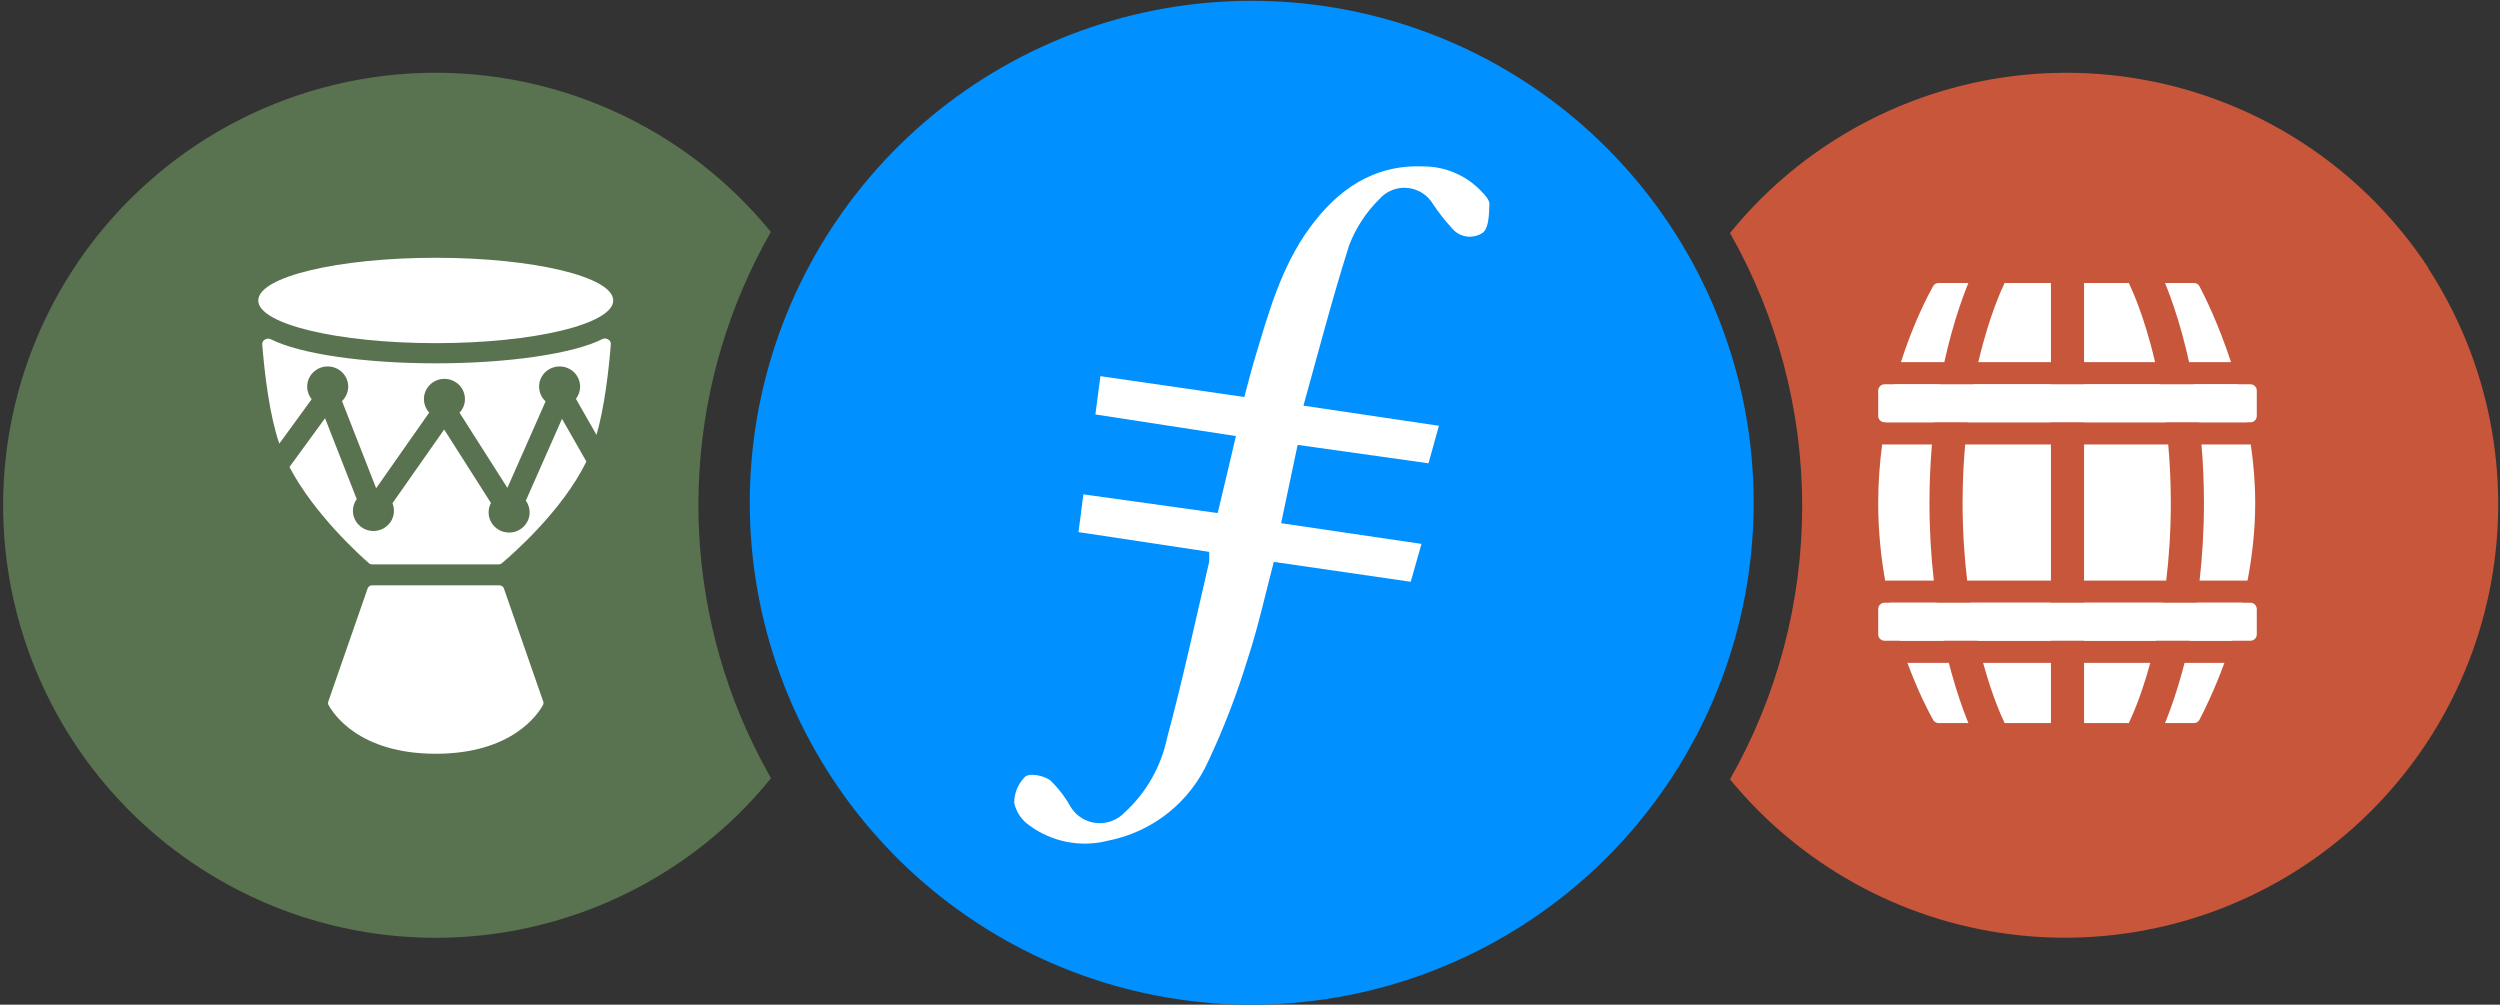
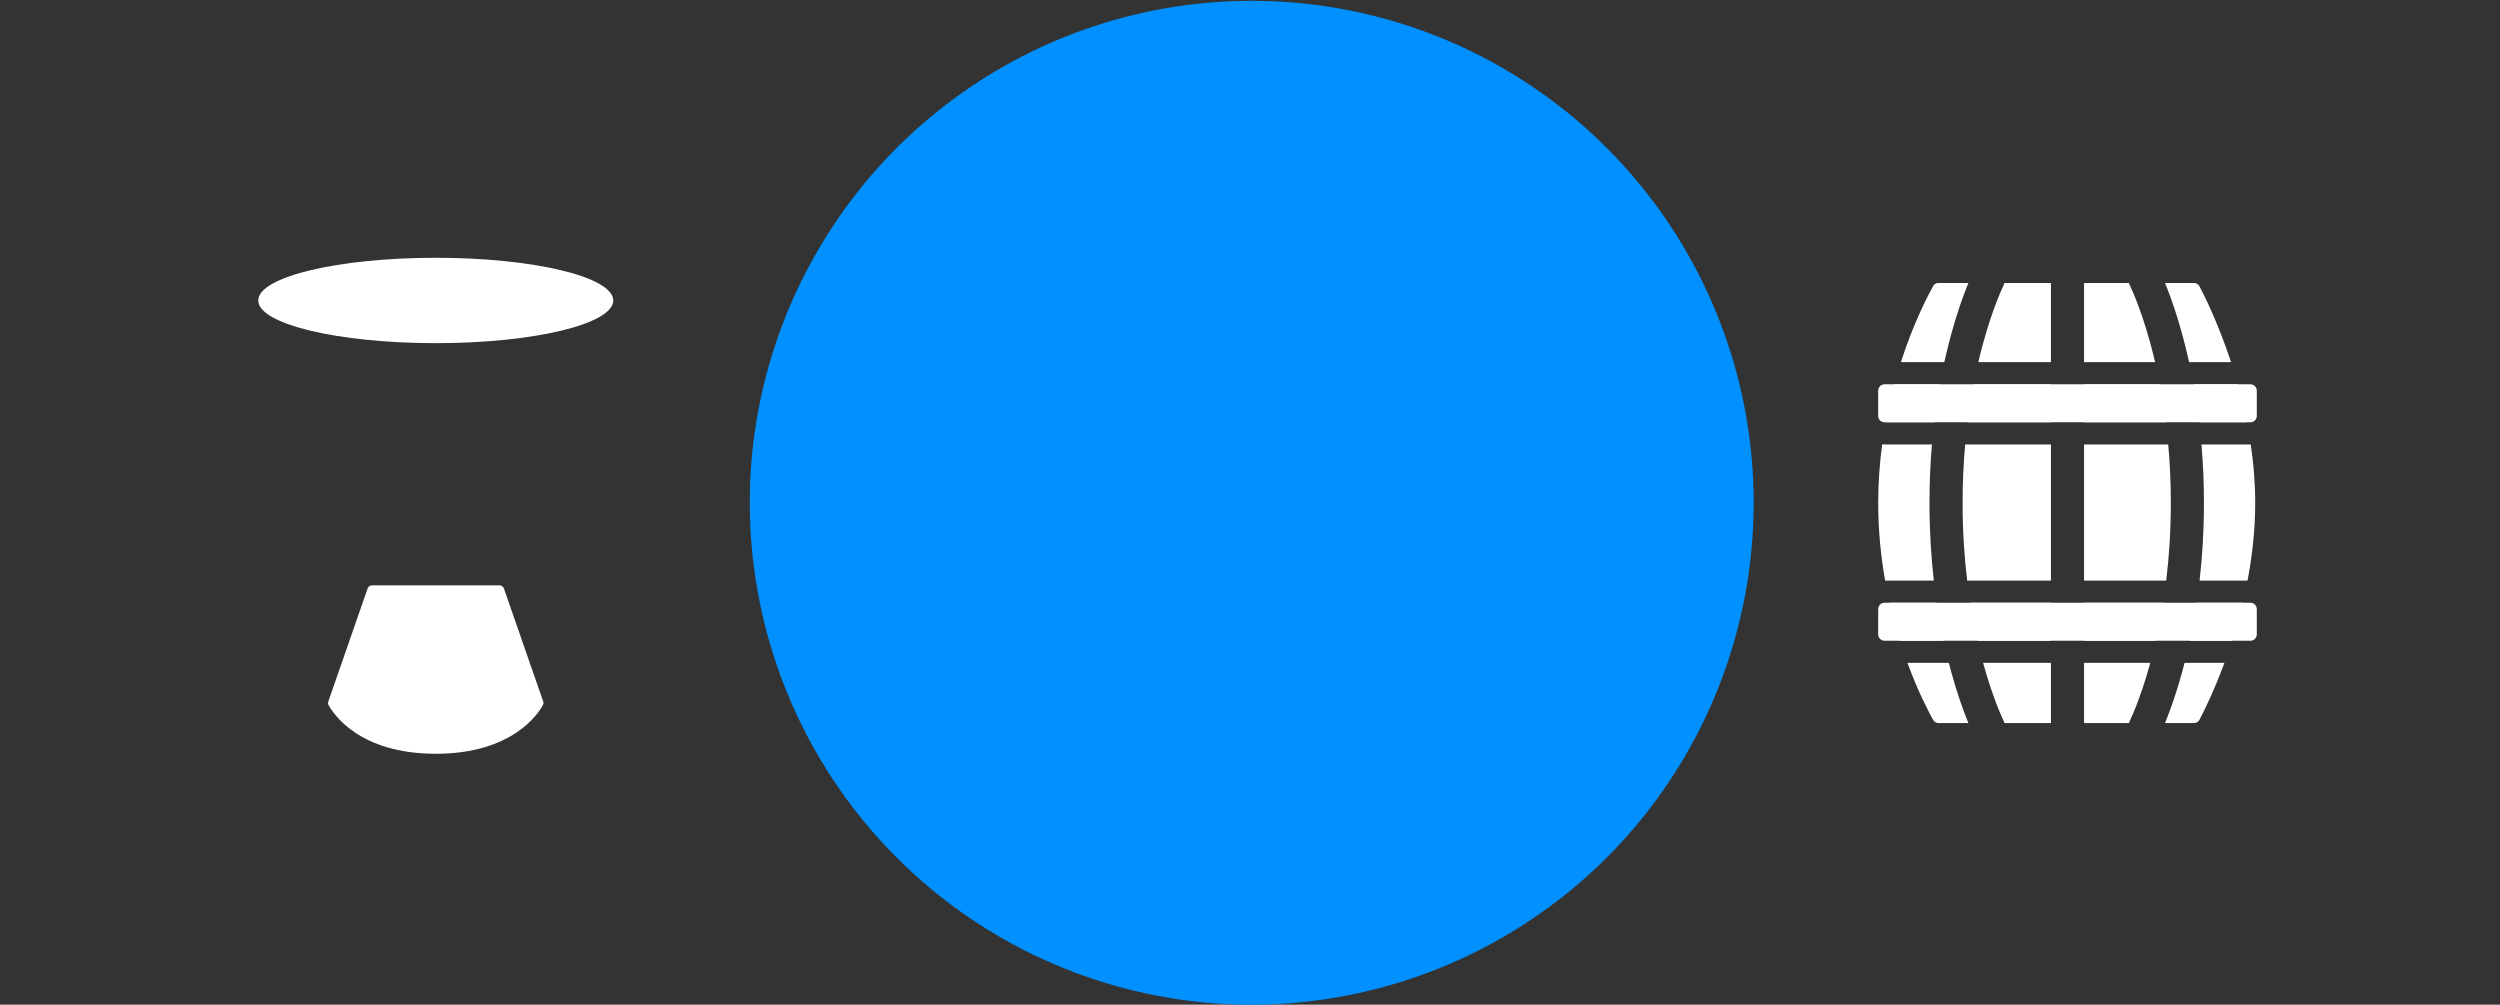
<svg xmlns="http://www.w3.org/2000/svg" width="428" height="172" viewBox="0 0 428 172" fill="none">
  <rect x="0" y="0" width="428" height="172" fill="#333333" stroke="none" />
-   <path fill-rule="evenodd" clip-rule="evenodd" d="M126.755 122.557c-5.51-13.293-7.905-27.67-7.002-42.03.903-14.361 5.081-28.324 12.212-40.821-9.449-11.585-22.183-20.039-36.528-24.25-14.345-4.21-29.628-3.98-43.839.66C37.387 20.756 24.913 29.59 15.817 41.455 6.722 53.319 1.431 67.659.64 82.588-.151 97.517 3.596 112.336 11.388 125.095c7.791 12.759 19.262 22.861 32.904 28.977 13.642 6.115 28.815 7.958 43.524 5.287 14.709-2.672 28.265-9.734 38.885-20.256 1.869-1.864 3.635-3.828 5.291-5.884-1.966-3.442-3.715-7.003-5.237-10.662z" fill="#597250" />
-   <path fill-rule="evenodd" clip-rule="evenodd" d="M415.751 45.884c-6.04-9.186-14.047-16.915-23.44-22.627-9.394-5.712-19.94-9.265-30.875-10.401-10.935-1.136-21.986.172-32.353 3.83-10.368 3.659-19.792 9.576-27.592 17.324-1.874 1.867-3.65 3.831-5.318 5.883 8.102 14.254 12.362 30.368 12.362 46.764s-4.26 32.51-12.362 46.764c12.032 14.658 29.22 24.152 48.034 26.53 18.814 2.379 37.825-2.539 53.126-13.741 15.301-11.203 25.731-27.84 29.146-46.494 3.416-18.654-.443-37.907-10.782-53.804l.054-.027z" fill="#C7563B" />
  <path fill-rule="evenodd" clip-rule="evenodd" d="M214.28 172.008c-19.893-.003-39.168-6.908-54.538-19.536-15.37-12.628-25.883-30.198-29.746-49.712-3.862-19.514-.835-39.763 8.565-57.295 9.401-17.531 24.592-31.258 42.983-38.84 18.392-7.581 38.843-8.547 57.867-2.733 19.024 5.814 35.442 18.048 46.453 34.615 11.011 16.567 15.933 36.441 13.927 56.233-2.006 19.791-10.816 38.273-24.928 52.294-16.117 15.978-37.888 24.953-60.583 24.973z" fill="#0090FF" />
-   <path fill-rule="evenodd" clip-rule="evenodd" d="M222.155 76.166l22.402 3.15c.619-2.262 1.171-4.214 1.791-6.422l-23.197-3.446c2.612-9.424 5.008-18.565 7.822-27.451 1.147-2.991 2.924-5.7 5.21-7.943.597-.676 1.348-1.198 2.189-1.524.841-.326 1.748-.445 2.644-.348.898.091 1.761.396 2.518.889.756.485 1.385 1.145 1.831 1.925.955 1.425 2.017 2.775 3.177 4.039.632.79 1.541 1.308 2.543 1.448 1.001.14 2.018-.108 2.842-.694 1.01-.969.983-3.204 1.064-4.901 0-.673-.754-1.481-1.346-2.1-1.275-1.357-2.814-2.439-4.523-3.178-1.709-.739-3.551-1.119-5.413-1.117-8.603-.377-14.809 4.039-19.589 10.649-4.779 6.61-6.906 14.271-9.195 21.891-.673 2.248-1.252 4.483-1.898 6.933l-24.637-3.568c-.283 2.235-.579 4.322-.862 6.556l24.058 3.702c-1.063 4.564-2.073 8.832-3.123 13.18l-22.995-3.204c-.31 2.45-.538 4.295-.835 6.462l22.362 3.379c.054.591.054 1.186 0 1.777-2.342 10.016-4.523 20.194-7.189 30.076-1.031 4.93-3.589 9.41-7.31 12.804-.624.655-1.395 1.153-2.249 1.454-1.287.461-2.695.456-3.979-.013-1.284-.47-2.363-1.376-3.048-2.559-.927-1.648-2.093-3.15-3.46-4.456-1.064-.781-3.433-1.239-4.214-.619-.612.585-1.097 1.29-1.426 2.07-.329.78-.494 1.62-.486 2.467.349 1.569 1.283 2.946 2.612 3.85 1.911 1.404 4.11 2.366 6.439 2.815 2.328.449 4.728.375 7.024-.217 3.749-.734 7.267-2.358 10.256-4.736 2.99-2.378 5.364-5.441 6.923-8.929 2.658-5.666 4.907-11.514 6.731-17.501 1.777-5.386 2.975-10.919 4.456-16.56l23.439 3.406c.647-2.235 1.226-4.295 1.845-6.489l-24.032-3.541c1.01-4.739 1.885-8.872 2.828-13.409z" fill="#fff" />
  <path d="M321.548 66.876c0-.599.484-1.084 1.08-1.084h62.654c.597 0 1.081.485 1.081 1.084v4.336c0 .599-.484 1.084-1.081 1.084h-62.654c-.596 0-1.08-.485-1.08-1.084v-4.336zM321.548 104.273c0-.599.484-1.084 1.08-1.084h62.654c.597 0 1.081.485 1.081 1.084v4.336c0 .598-.484 1.084-1.081 1.084h-62.654c-.596 0-1.08-.486-1.08-1.084v-4.336zM364.47 123.784c.047-.157.109-.313.185-.465l.002-.004.007-.015c.01-.019.026-.052.048-.099.045-.094.114-.242.205-.444.182-.404.449-1.023.774-1.847.649-1.647 1.528-4.112 2.41-7.317.01-.036.019-.071.029-.106h-11.339v10.297h7.679zM351.12 113.487v10.297h-7.95c-.047-.157-.108-.313-.184-.465l-.002-.004-.008-.015c-.009-.019-.025-.052-.047-.099-.045-.094-.115-.242-.205-.444-.182-.404-.45-1.023-.774-1.847-.65-1.647-1.528-4.112-2.41-7.317-.01-.036-.02-.071-.029-.106h11.609z" fill="#fff" />
  <path d="M356.791 109.693h12.289c.45-1.975.878-4.147 1.25-6.504h-13.539v6.504zM351.12 103.189v6.504h-12.559c-.45-1.975-.878-4.147-1.25-6.504h13.809zM356.791 99.395h14.067c.482-3.997.786-8.438.786-13.279 0-3.565-.165-6.913-.444-10.027h-14.409v23.305zM376.068 103.189c-.348 2.332-.75 4.503-1.179 6.504h7.241c.648-2.016 1.273-4.196 1.828-6.504h-7.89zM384.778 99.395h-8.21c.461-4.032.748-8.471.748-13.279 0-3.548-.156-6.896-.423-10.027h8.389c.016 0 .032-0.0.048-0.0.476 3.214.762 6.581.762 10.027 0 4.628-.517 9.113-1.314 13.279zM380.819 113.487h-6.821c-.143.558-.287 1.098-.431 1.621-.94 3.417-1.885 6.075-2.603 7.896-.11.28-.215.54-.314.78h4.967c.389 0 .743-.201.925-.546.682-1.29 2.447-4.796 4.277-9.751zM351.12 99.395h-14.337c-.482-3.997-.787-8.438-.787-13.279 0-3.565.165-6.913.445-10.027h14.679v23.305zM331.072 99.395c-.461-4.032-.747-8.471-.747-13.279 0-3.548.156-6.896.423-10.027h-8.12c-.134 0-.266-.005-.398-.016-.427 3.169-.682 6.531-.682 10.043 0 4.733.463 9.195 1.187 13.279h8.337zM325.262 109.693c-.629-2-1.23-4.176-1.759-6.504h8.069c.349 2.332.751 4.503 1.18 6.504h-7.49zM326.555 113.487c1.87 5.077 3.71 8.533 4.412 9.781.186.329.529.516.905.516h5.118c-.098-.24-.203-.5-.314-.78-.718-1.821-1.662-4.479-2.603-7.896-.144-.523-.287-1.063-.43-1.621h-7.088zM376.505 72.296h8.167c-.452-2.277-.986-4.455-1.562-6.504h-7.579c.367 2.027.699 4.197.974 6.504zM376.542 48.994c.822 1.557 3.223 6.339 5.411 13.003h-7.182c-.388-1.763-.795-3.39-1.204-4.873-.94-3.417-1.885-6.075-2.603-7.896-.11-.28-.215-.54-.314-.78h4.967c.389 0 .743.201.925.546zM368.101 58.64c.287 1.042.574 2.162.854 3.358h-12.164V48.448h7.679c.047.158.109.313.185.465v.001l.001.001.008.017c.01.019.026.052.048.099.045.093.114.242.205.444.182.404.449 1.023.774 1.846.649 1.647 1.528 4.112 2.41 7.318zM351.12 48.448v13.55h-12.434c.28-1.196.567-2.316.854-3.358.882-3.205 1.76-5.67 2.41-7.318.324-.824.592-1.442.774-1.846.09-.202.16-.35.204-.444.023-.047.039-.08.048-.099l.009-.017v-.001l.001-.001c.076-.152.137-.308.184-.465h7.95zM351.12 65.792h-13.241c-.385 2.008-.737 4.179-1.03 6.504h14.271v-6.504zM334.073 57.124c-.408 1.483-.816 3.11-1.204 4.873h-7.435c2.205-6.851 4.689-11.534 5.533-13.033.186-.329.529-.517.905-.517h5.118c-.098.24-.203.5-.314.78-.718 1.821-1.662 4.479-2.603 7.896zM332.109 65.792h-7.798c-.549 2.032-1.054 4.206-1.477 6.504h8.301c.276-2.307.607-4.477.974-6.504zM356.791 65.792v6.504h14c-.292-2.325-.644-4.496-1.029-6.504h-12.971zM62.934 100.748c.112-.323.42-.539.767-.539h21.801c.346 0 .654.216.767.539l6.734 19.368c.065.187.059.387-.035.561-.789 1.464-5.206 8.367-18.367 8.367-13.161 0-17.578-6.903-18.367-8.367-.094-.174-.1-.374-.035-.561l6.734-19.368zM104.988 51.44c0 4.037-13.603 7.309-30.386 7.309-16.782 0-30.389-3.272-30.389-7.309 0-4.036 13.604-7.309 30.386-7.309 16.782 0 30.386 3.272 30.386 7.309h.003z" fill="#fff" />
-   <path d="M103.11 58.054c.638-.323 1.524.158 1.468.861-.38 4.739-1.1 10.812-2.454 15.544l-3.523-6.179c.449-.58.715-1.305.715-2.09 0-1.908-1.572-3.455-3.511-3.455s-3.511 1.547-3.511 3.455c0 .997.429 1.895 1.115 2.525l-6.543 14.81-8.193-12.871c.575-.615.926-1.436.926-2.338 0-1.908-1.572-3.455-3.511-3.455-1.939 0-3.511 1.547-3.511 3.455 0 .891.343 1.703.906 2.316l-9.088 12.956-5.842-14.926c.653-.627 1.059-1.503 1.059-2.472 0-1.908-1.572-3.455-3.511-3.455-1.939 0-3.511 1.547-3.511 3.455 0 .818.289 1.569.771 2.161l-5.545 7.604c-1.666-4.883-2.505-11.766-2.924-17.017-.056-.705.836-1.186 1.474-.861 4.88 2.485 15.84 4.126 28.239 4.126 12.438 0 23.576-1.651 28.508-4.15z" fill="#fff" />
-   <path d="M83.65 87.717c0-.579.145-1.125.401-1.605L76.042 73.532l-8.854 12.623c.165.4.256.838.256 1.296 0 1.908-1.572 3.455-3.511 3.455-1.939 0-3.511-1.547-3.511-3.455 0-.746.241-1.438.649-2.002l-5.423-13.854-6.093 8.357c4.281 8.156 12.207 15.253 13.619 16.481.145.126.324.188.518.188H85.385c.188 0 .362-.058.505-.177 1.484-1.239 10.287-8.808 14.497-17.426l-4.173-7.32-6.192 14.015c.41.565.651 1.257.651 2.004 0 1.908-1.572 3.455-3.511 3.455-1.939 0-3.511-1.547-3.511-3.455z" fill="#fff" />
</svg>